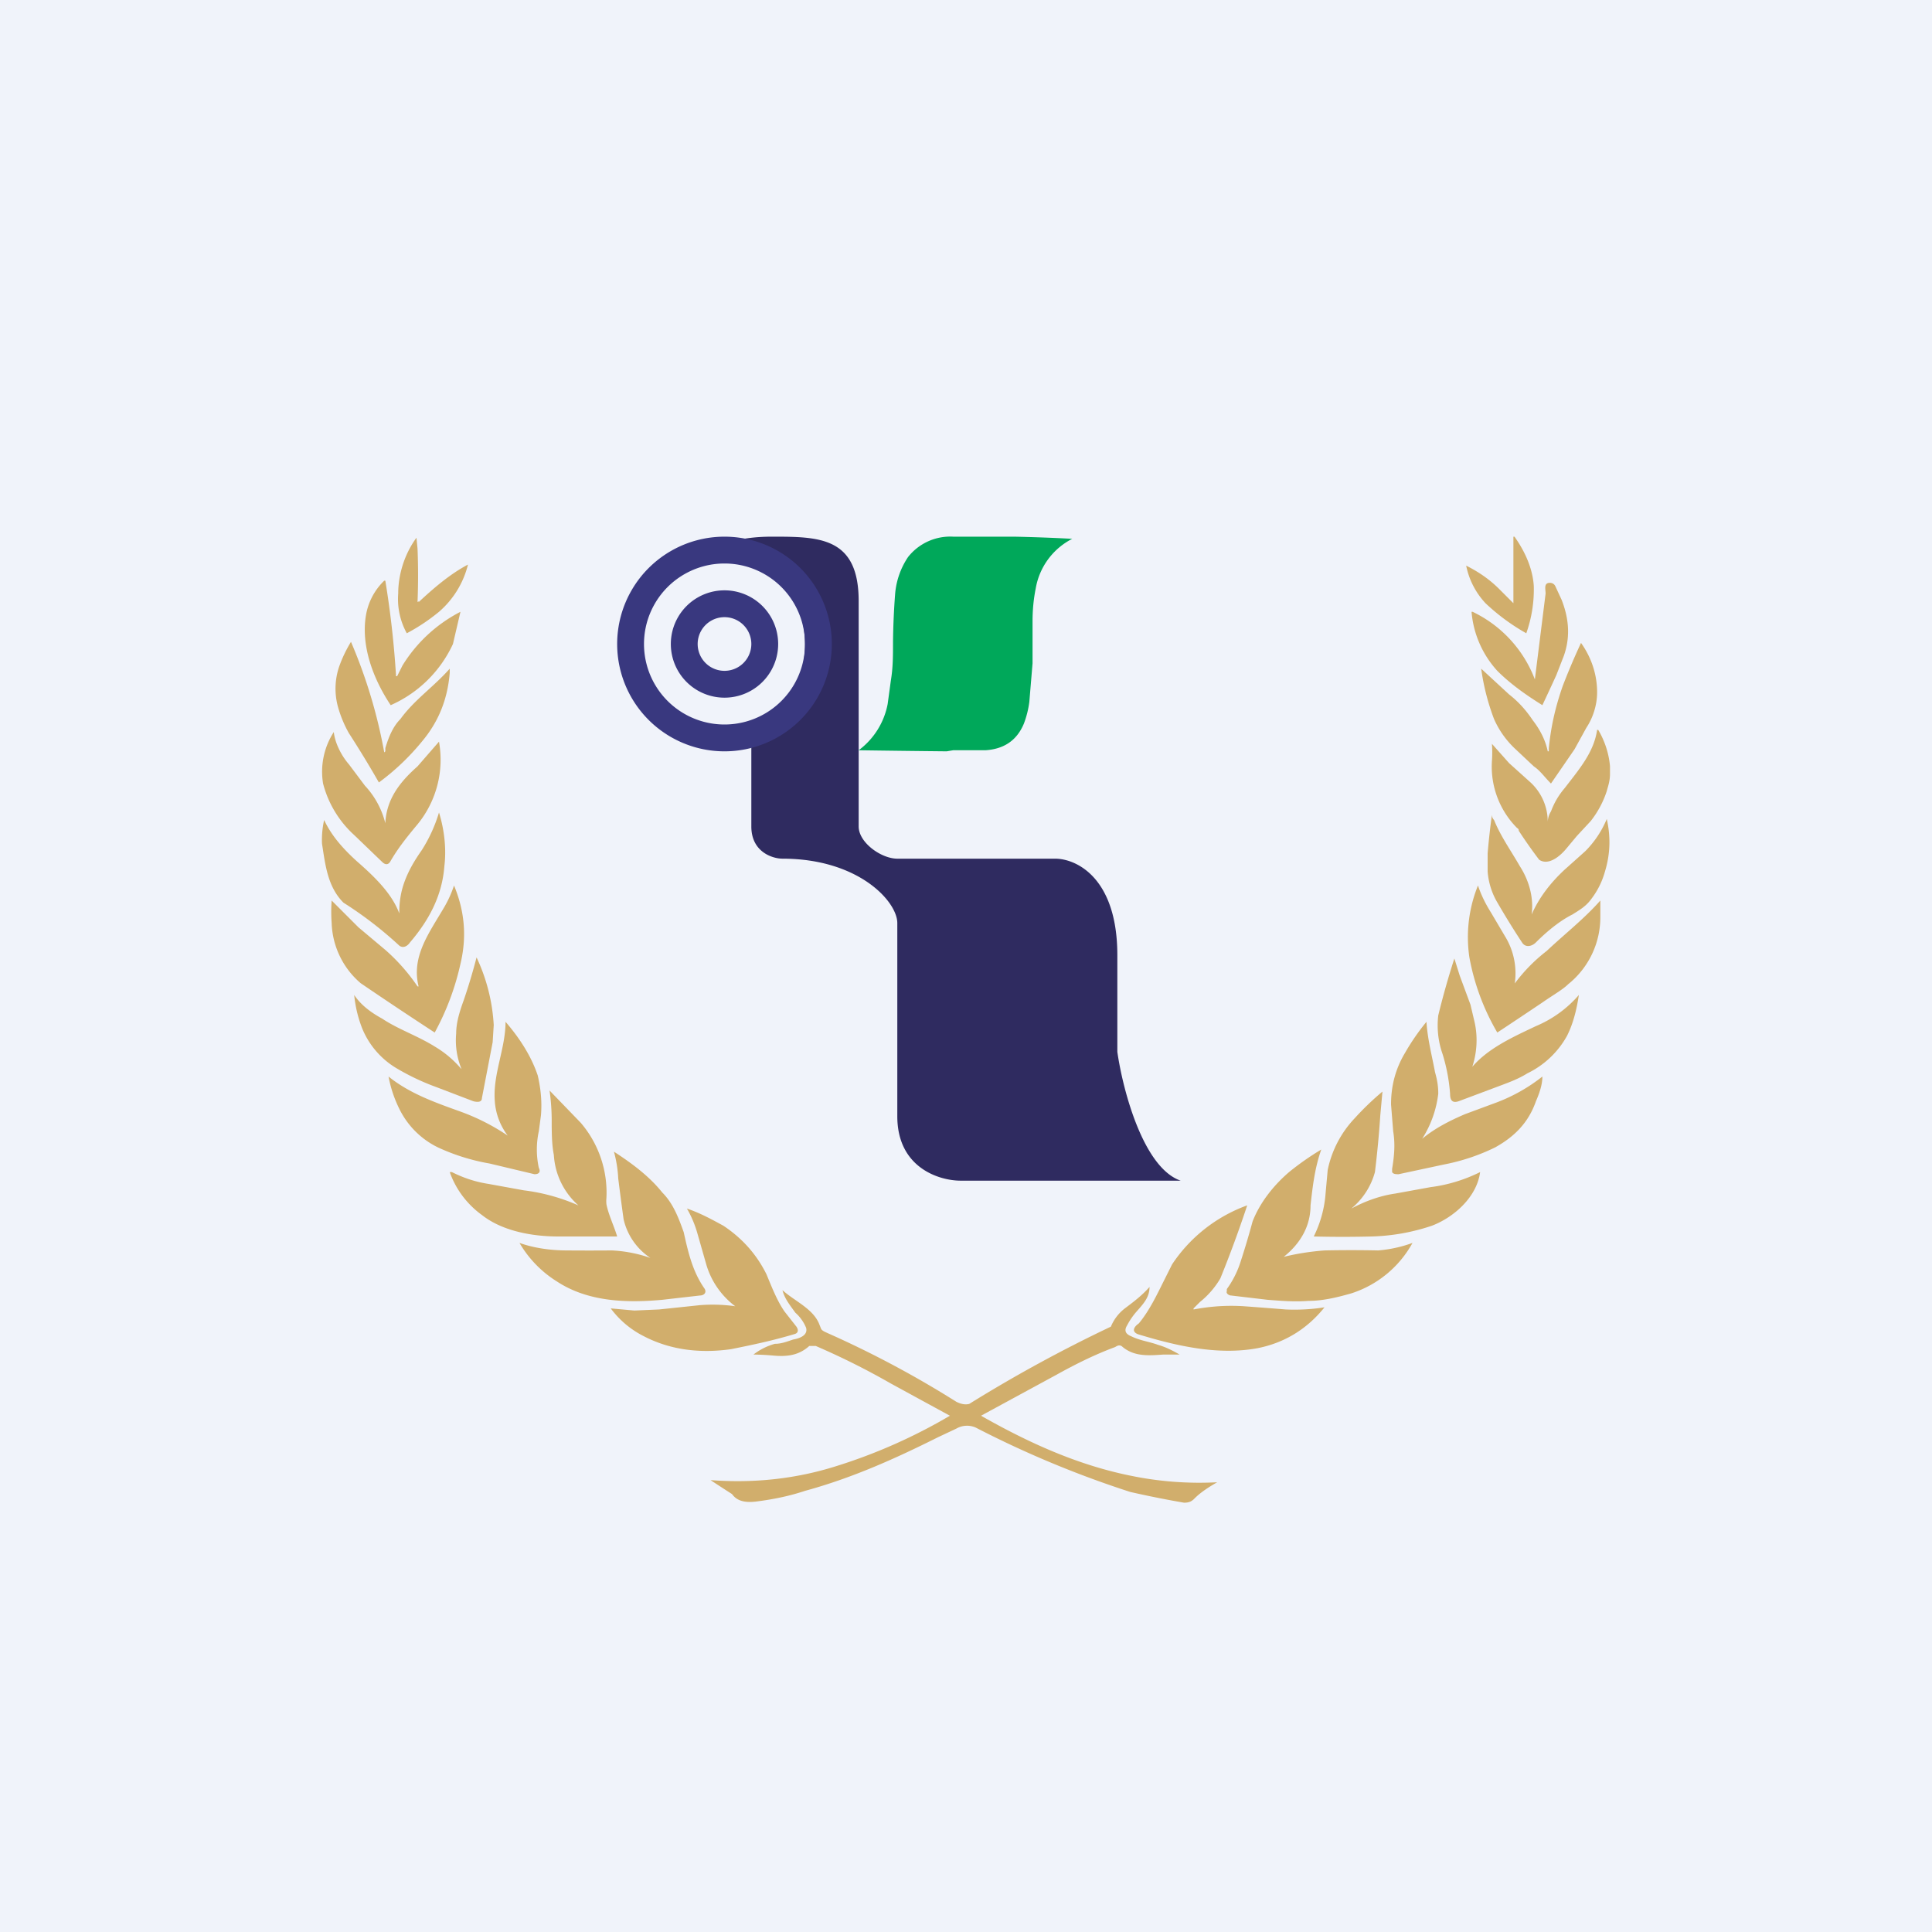
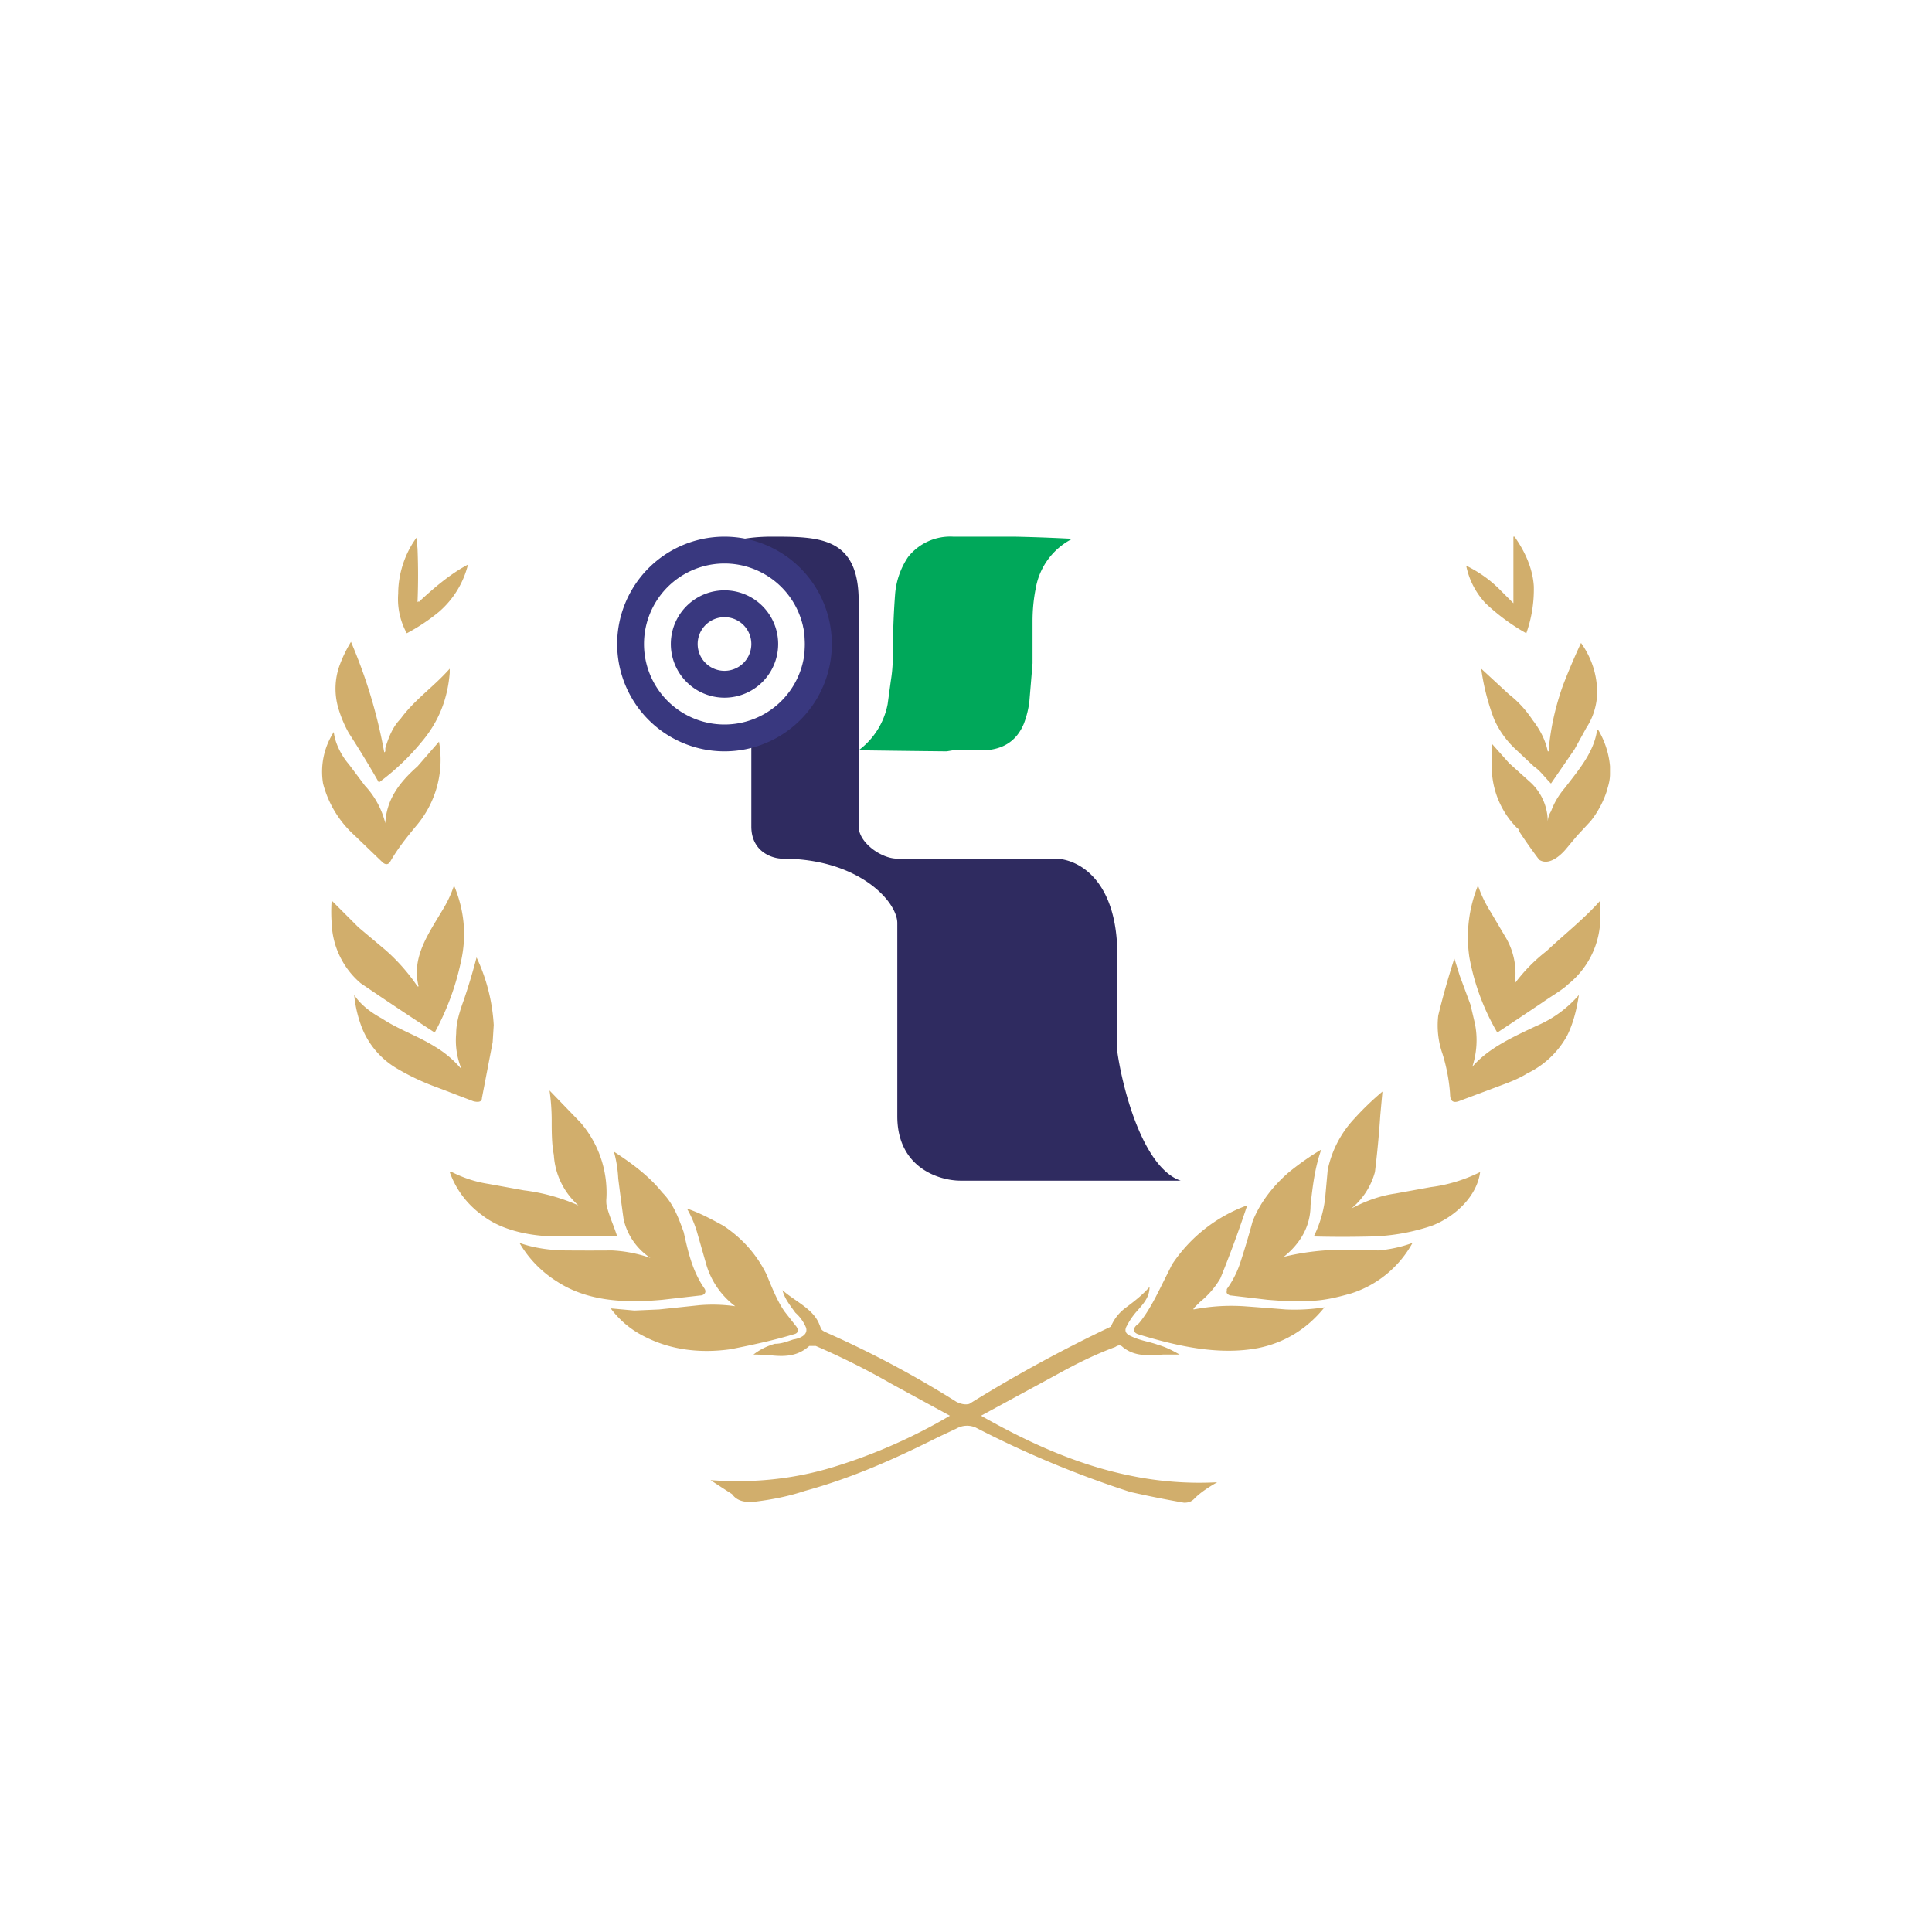
<svg xmlns="http://www.w3.org/2000/svg" width="18" height="18" viewBox="0 0 18 18">
-   <path fill="#F0F3FA" d="M0 0h18v18H0z" />
  <path d="M3.9 5.6v.01c.14-.13.29-.26.46-.35a.85.85 0 0 1-.27.44 1.78 1.78 0 0 1-.3.2.66.66 0 0 1-.08-.37c0-.18.06-.37.17-.52 0-.01 0-.01 0 0l.01.1a6.13 6.13 0 0 1 0 .5ZM14.1 5.63V5h.01c.1.14.17.3.18.46a1.22 1.22 0 0 1-.07.44 1.93 1.93 0 0 1-.38-.28.72.72 0 0 1-.18-.35c.12.06.22.13.31.22l.13.13Z" fill="#D1AE6C" />
-   <path d="m3.7 6.3.05-.1a1.37 1.37 0 0 1 .54-.5l-.07.3a1.15 1.15 0 0 1-.58.57c-.16-.24-.28-.55-.23-.84a.58.58 0 0 1 .17-.32h.01a8.82 8.82 0 0 1 .1.89ZM14.3 6.33l.1-.8c0-.04-.02-.1.04-.1.02 0 .04.01.05.03l.06.13c.07.18.08.35.02.52l-.07.18a22.52 22.52 0 0 1-.13.28c-.16-.1-.3-.2-.42-.32a.93.93 0 0 1-.24-.55h.01a1.15 1.15 0 0 1 .58.63Z" fill="#D1AE6C" />
  <path d="M3.59 7v-.03c.03-.1.07-.2.14-.27.13-.18.31-.3.46-.47v.04c-.02.24-.1.45-.26.64a2.2 2.2 0 0 1-.4.38 9.94 9.94 0 0 0-.28-.46 1.1 1.1 0 0 1-.1-.24.64.64 0 0 1 .01-.38 1.23 1.23 0 0 1 .11-.23 4.76 4.76 0 0 1 .31 1.03ZM14.43 7v-.03c.02-.2.06-.38.13-.58a6.25 6.25 0 0 1 .17-.4c.1.14.15.3.15.46 0 .12-.04.24-.1.33l-.11.2a125.24 125.24 0 0 1-.22.32c-.06-.06-.1-.12-.16-.16l-.17-.16a.85.85 0 0 1-.2-.28 2.12 2.12 0 0 1-.12-.47l.26.24c.09.07.16.15.22.24.07.09.12.19.14.29 0 .01 0 .01 0 0Z" fill="#D1AE6C" />
  <path d="M8 6.99a.7.7 0 0 0 .27-.43l.03-.22c.02-.12.02-.23.02-.36a6.9 6.9 0 0 1 .02-.45.72.72 0 0 1 .12-.34.5.5 0 0 1 .42-.19H9.45a16.84 16.84 0 0 1 .54.02.64.64 0 0 0-.34.46c-.02.1-.03.2-.03.31v.39l-.03.36a.9.9 0 0 1-.05.2c-.07.17-.2.24-.36.25h-.3L8.82 7A189.73 189.73 0 0 1 8 6.99Z" fill="#00A85A" />
  <path d="M15 7.14v.07c0 .07-.02.12-.03.16a.9.9 0 0 1-.15.28l-.13.14-.1.12c-.05.06-.16.16-.25.1a4.67 4.67 0 0 1-.19-.27c0-.02-.01-.02-.02-.03a.81.81 0 0 1-.23-.62 1.16 1.16 0 0 0 0-.16l.16.18.2.18a.5.5 0 0 1 .16.37c0-.03.01-.07.03-.1.03-.08.07-.15.13-.22.13-.17.27-.33.3-.54h.01c.06.1.1.22.11.34ZM3.59 7.67c.01-.22.13-.38.3-.53a132.8 132.8 0 0 1 .2-.23.95.95 0 0 1-.2.77c-.1.12-.18.22-.25.34-.02.04-.05.04-.08.01l-.26-.25a.98.98 0 0 1-.29-.48.68.68 0 0 1 .1-.48c.01.1.07.22.14.3l.15.2a.79.79 0 0 1 .19.35Z" fill="#D1AE6C" />
-   <path d="M3.72 8.5c0 .02 0 .02 0 0 0-.08.01-.17.04-.26.04-.12.1-.22.17-.32a1.4 1.4 0 0 0 .16-.35c.05.16.07.34.05.5-.02.27-.14.5-.32.71-.02.03-.06.06-.1.03a3.6 3.6 0 0 0-.52-.4c-.15-.15-.17-.36-.2-.55a.84.84 0 0 1 .02-.22c.07.15.18.27.3.38.16.14.33.3.4.49ZM14.27 8.52c0 .01 0 .01 0 0 .07-.16.18-.3.31-.42l.19-.17a.93.93 0 0 0 .2-.3c.04.18.03.34-.02.5a.74.74 0 0 1-.12.24c-.05.07-.1.1-.18.15-.12.06-.24.16-.34.26-.04.04-.1.05-.13 0a7.44 7.44 0 0 1-.24-.39.67.67 0 0 1-.08-.27v-.17a6.9 6.9 0 0 1 .04-.36c0 .01 0 .03.02.05.06.15.16.29.24.43.09.14.13.3.11.45Z" fill="#D1AE6C" />
  <path d="M14.1 9.18a1.55 1.55 0 0 1 .31-.32c.17-.16.35-.3.5-.47v.15a.8.8 0 0 1-.3.63c-.05.05-.14.1-.24.17a65.29 65.29 0 0 1-.42.28 2.15 2.15 0 0 1-.26-.7 1.28 1.28 0 0 1 .08-.67c.03.09.07.17.12.25l.13.22a.66.66 0 0 1 .09.46ZM3.9 9.19c-.07-.28.1-.5.24-.74a1.06 1.06 0 0 0 .09-.2c.1.24.12.48.06.73a2.42 2.42 0 0 1-.24.64 41.36 41.36 0 0 1-.69-.46.77.77 0 0 1-.27-.56 1.45 1.45 0 0 1 0-.21l.25.25.25.21a1.78 1.78 0 0 1 .3.34Z" fill="#D1AE6C" />
  <path d="M4.3 9.96a.7.7 0 0 1-.05-.33c0-.1.03-.2.07-.31a5.43 5.43 0 0 0 .12-.4 1.7 1.7 0 0 1 .16.63l-.01.16-.1.52c0 .04-.04.04-.08.03l-.34-.13a2.2 2.2 0 0 1-.38-.18.77.77 0 0 1-.32-.38 1.16 1.16 0 0 1-.07-.3c.06.09.15.16.26.22.15.1.33.16.49.26a.97.97 0 0 1 .24.2ZM13.7 9.96c.15-.19.4-.3.61-.4a1.08 1.08 0 0 0 .4-.29c-.02.13-.05.26-.11.38a.84.84 0 0 1-.37.35c-.08.05-.16.08-.24.11l-.4.15c-.06.02-.08-.01-.08-.07a1.66 1.66 0 0 0-.07-.37.8.8 0 0 1-.04-.36 7.55 7.55 0 0 1 .15-.53l.05.16.1.27.04.17c.03.14.02.29-.03.43Z" fill="#D1AE6C" />
-   <path d="M4.73 10.58a.6.6 0 0 1-.12-.32c-.02-.25.1-.49.1-.74.13.15.24.32.3.5.03.13.04.25.03.37l-.02.15a.8.8 0 0 0 0 .34c.02.04 0 .06-.04.06l-.42-.1a1.92 1.92 0 0 1-.48-.15.78.78 0 0 1-.36-.36 1.15 1.15 0 0 1-.1-.3c.2.16.43.24.68.33a2.01 2.01 0 0 1 .43.22ZM13.25 10.61c.12-.1.26-.17.4-.23l.27-.1a1.6 1.6 0 0 0 .45-.25c0 .08-.03.16-.06.23-.07.2-.2.33-.38.43a1.9 1.9 0 0 1-.48.16l-.42.09c-.02 0-.05 0-.06-.02v-.03c.02-.12.03-.23.01-.35l-.02-.25c0-.17.04-.33.13-.48a2.09 2.09 0 0 1 .2-.29c.01.16.05.31.08.47.02.07.03.13.03.2a1 1 0 0 1-.15.42Z" fill="#D1AE6C" />
  <path d="M5.4 11.24a.68.68 0 0 1-.24-.48c-.02-.1-.02-.22-.02-.33a2 2 0 0 0-.02-.27l.29.3a1 1 0 0 1 .24.7.3.3 0 0 0 0 .06c.02.1.07.2.1.3H5.2c-.24 0-.52-.05-.71-.2a.84.84 0 0 1-.3-.4h.02c.1.05.21.09.34.11l.33.06a1.8 1.8 0 0 1 .53.15ZM12.59 11.26c.13-.07.27-.12.41-.14l.33-.06c.16-.02.32-.07.46-.14-.03.23-.24.42-.45.5a1.91 1.91 0 0 1-.56.1 10.88 10.88 0 0 1-.54 0c.06-.12.1-.26.11-.4l.02-.22a.99.99 0 0 1 .25-.48 2.62 2.62 0 0 1 .26-.25l-.02.22a9.4 9.4 0 0 1-.05.53.67.67 0 0 1-.22.34Z" fill="#D1AE6C" />
  <path d="M11.96 11.71s0 .01 0 0c.12-.03.25-.05.38-.06a12 12 0 0 1 .5 0 1.22 1.22 0 0 0 .32-.07 1 1 0 0 1-.57.47c-.14.04-.27.07-.4.07-.13.01-.25 0-.38-.01l-.34-.04c-.02 0-.05-.02-.04-.04v-.02a.9.9 0 0 0 .13-.26 7.7 7.7 0 0 0 .11-.37c.07-.18.2-.34.34-.46a2.57 2.57 0 0 1 .3-.21c-.06.17-.08.34-.1.52 0 .2-.1.36-.25.48ZM6.06 11.72a.59.59 0 0 1-.25-.36 26.86 26.86 0 0 1-.05-.38 1.16 1.16 0 0 0-.04-.25c.17.11.33.23.45.38.1.1.15.23.2.37.04.18.08.36.19.52.03.04 0 .07-.04.07l-.35.04c-.33.03-.69.02-.98-.17a1.04 1.04 0 0 1-.35-.36c.14.05.3.07.44.07a25.28 25.28 0 0 0 .42 0 1.27 1.27 0 0 1 .36.07Z" fill="#D1AE6C" />
  <path d="M11.12 12.2c.16-.03.31-.04.47-.03a48.52 48.52 0 0 1 .39.03 1.81 1.81 0 0 0 .36-.02c-.16.2-.37.33-.62.38-.37.07-.76-.02-1.12-.13-.07-.03-.02-.08.01-.1.1-.12.17-.27.24-.41l.07-.14a1.42 1.42 0 0 1 .7-.55 10.92 10.92 0 0 1-.25.68.8.8 0 0 1-.19.22 14.62 14.62 0 0 1-.06.06ZM6.85 12.17a.75.75 0 0 1-.27-.39l-.08-.28a1.02 1.02 0 0 0-.1-.24c.12.04.23.1.34.16.18.12.31.27.4.45.05.12.1.25.17.35l.11.14c.02.03.02.06-.02.07-.2.06-.39.1-.59.14-.28.04-.56.01-.81-.12a.87.87 0 0 1-.31-.26l.22.02.23-.01.38-.04a1.49 1.49 0 0 1 .33.01Z" fill="#D1AE6C" />
  <path d="M11.04 14h-.01a9.6 9.6 0 0 1-.5-.1 9.45 9.45 0 0 1-1.44-.6.2.2 0 0 0-.18.01l-.17.08c-.4.2-.8.38-1.24.5-.15.05-.3.08-.46.1-.09.01-.17 0-.22-.07a20.02 20.02 0 0 1-.2-.13c.4.03.79-.01 1.17-.13a5.04 5.04 0 0 0 1.06-.47l-.55-.3a6.9 6.9 0 0 0-.7-.35h-.06c-.1.09-.21.1-.33.09a2.35 2.35 0 0 0-.19-.01.57.57 0 0 1 .2-.1c.06 0 .11-.02.17-.04.06-.01.14-.04.12-.11a.38.38 0 0 0-.1-.14c-.05-.07-.1-.13-.12-.21 0-.01 0-.01 0 0 .11.1.28.17.34.31l.02.05c.01.02.04.03.06.04a9.45 9.45 0 0 1 1.2.64c.04.02.08.03.12.02a13.36 13.36 0 0 1 1.32-.72.41.41 0 0 1 .13-.17c.08-.06.16-.12.23-.2 0 .1-.06.16-.13.24a.67.67 0 0 0-.08.12c-.03.05-.01.08.04.1.08.04.17.05.25.08.07.02.13.05.2.09h-.15c-.14.01-.27.02-.38-.07-.02-.02-.04-.02-.07 0-.19.07-.37.16-.55.26l-.7.38c.44.25.9.46 1.4.56a3.16 3.16 0 0 0 .8.06c-.07.04-.15.09-.21.15a.13.13 0 0 1-.04.03.13.13 0 0 1-.05.01Z" fill="#D1AE6C" />
  <path d="M7 6.87a1 1 0 0 0-.2-1.82c.1-.03.23-.05.39-.05.44 0 .81 0 .81.6v2.1c0 .15.21.3.36.3h1.47c.2 0 .58.18.58.9v.9c.05.35.24 1.08.59 1.2H8.95c-.2 0-.59-.12-.59-.6V8.6c0-.2-.36-.6-1.07-.6C7.2 8 7 7.94 7 7.7v-.83Z" fill="#2F2B60" />
  <path fill-rule="evenodd" d="M6.75 6.75a.75.75 0 1 0 0-1.5.75.75 0 0 0 0 1.5Zm0 .25a1 1 0 1 0 0-2 1 1 0 0 0 0 2Z" fill="#39387F" />
  <path fill-rule="evenodd" d="M6.75 6.25a.25.25 0 1 0 0-.5.25.25 0 0 0 0 .5Zm0 .25a.5.5 0 1 0 0-1 .5.5 0 0 0 0 1Z" fill="#39387F" />
</svg>